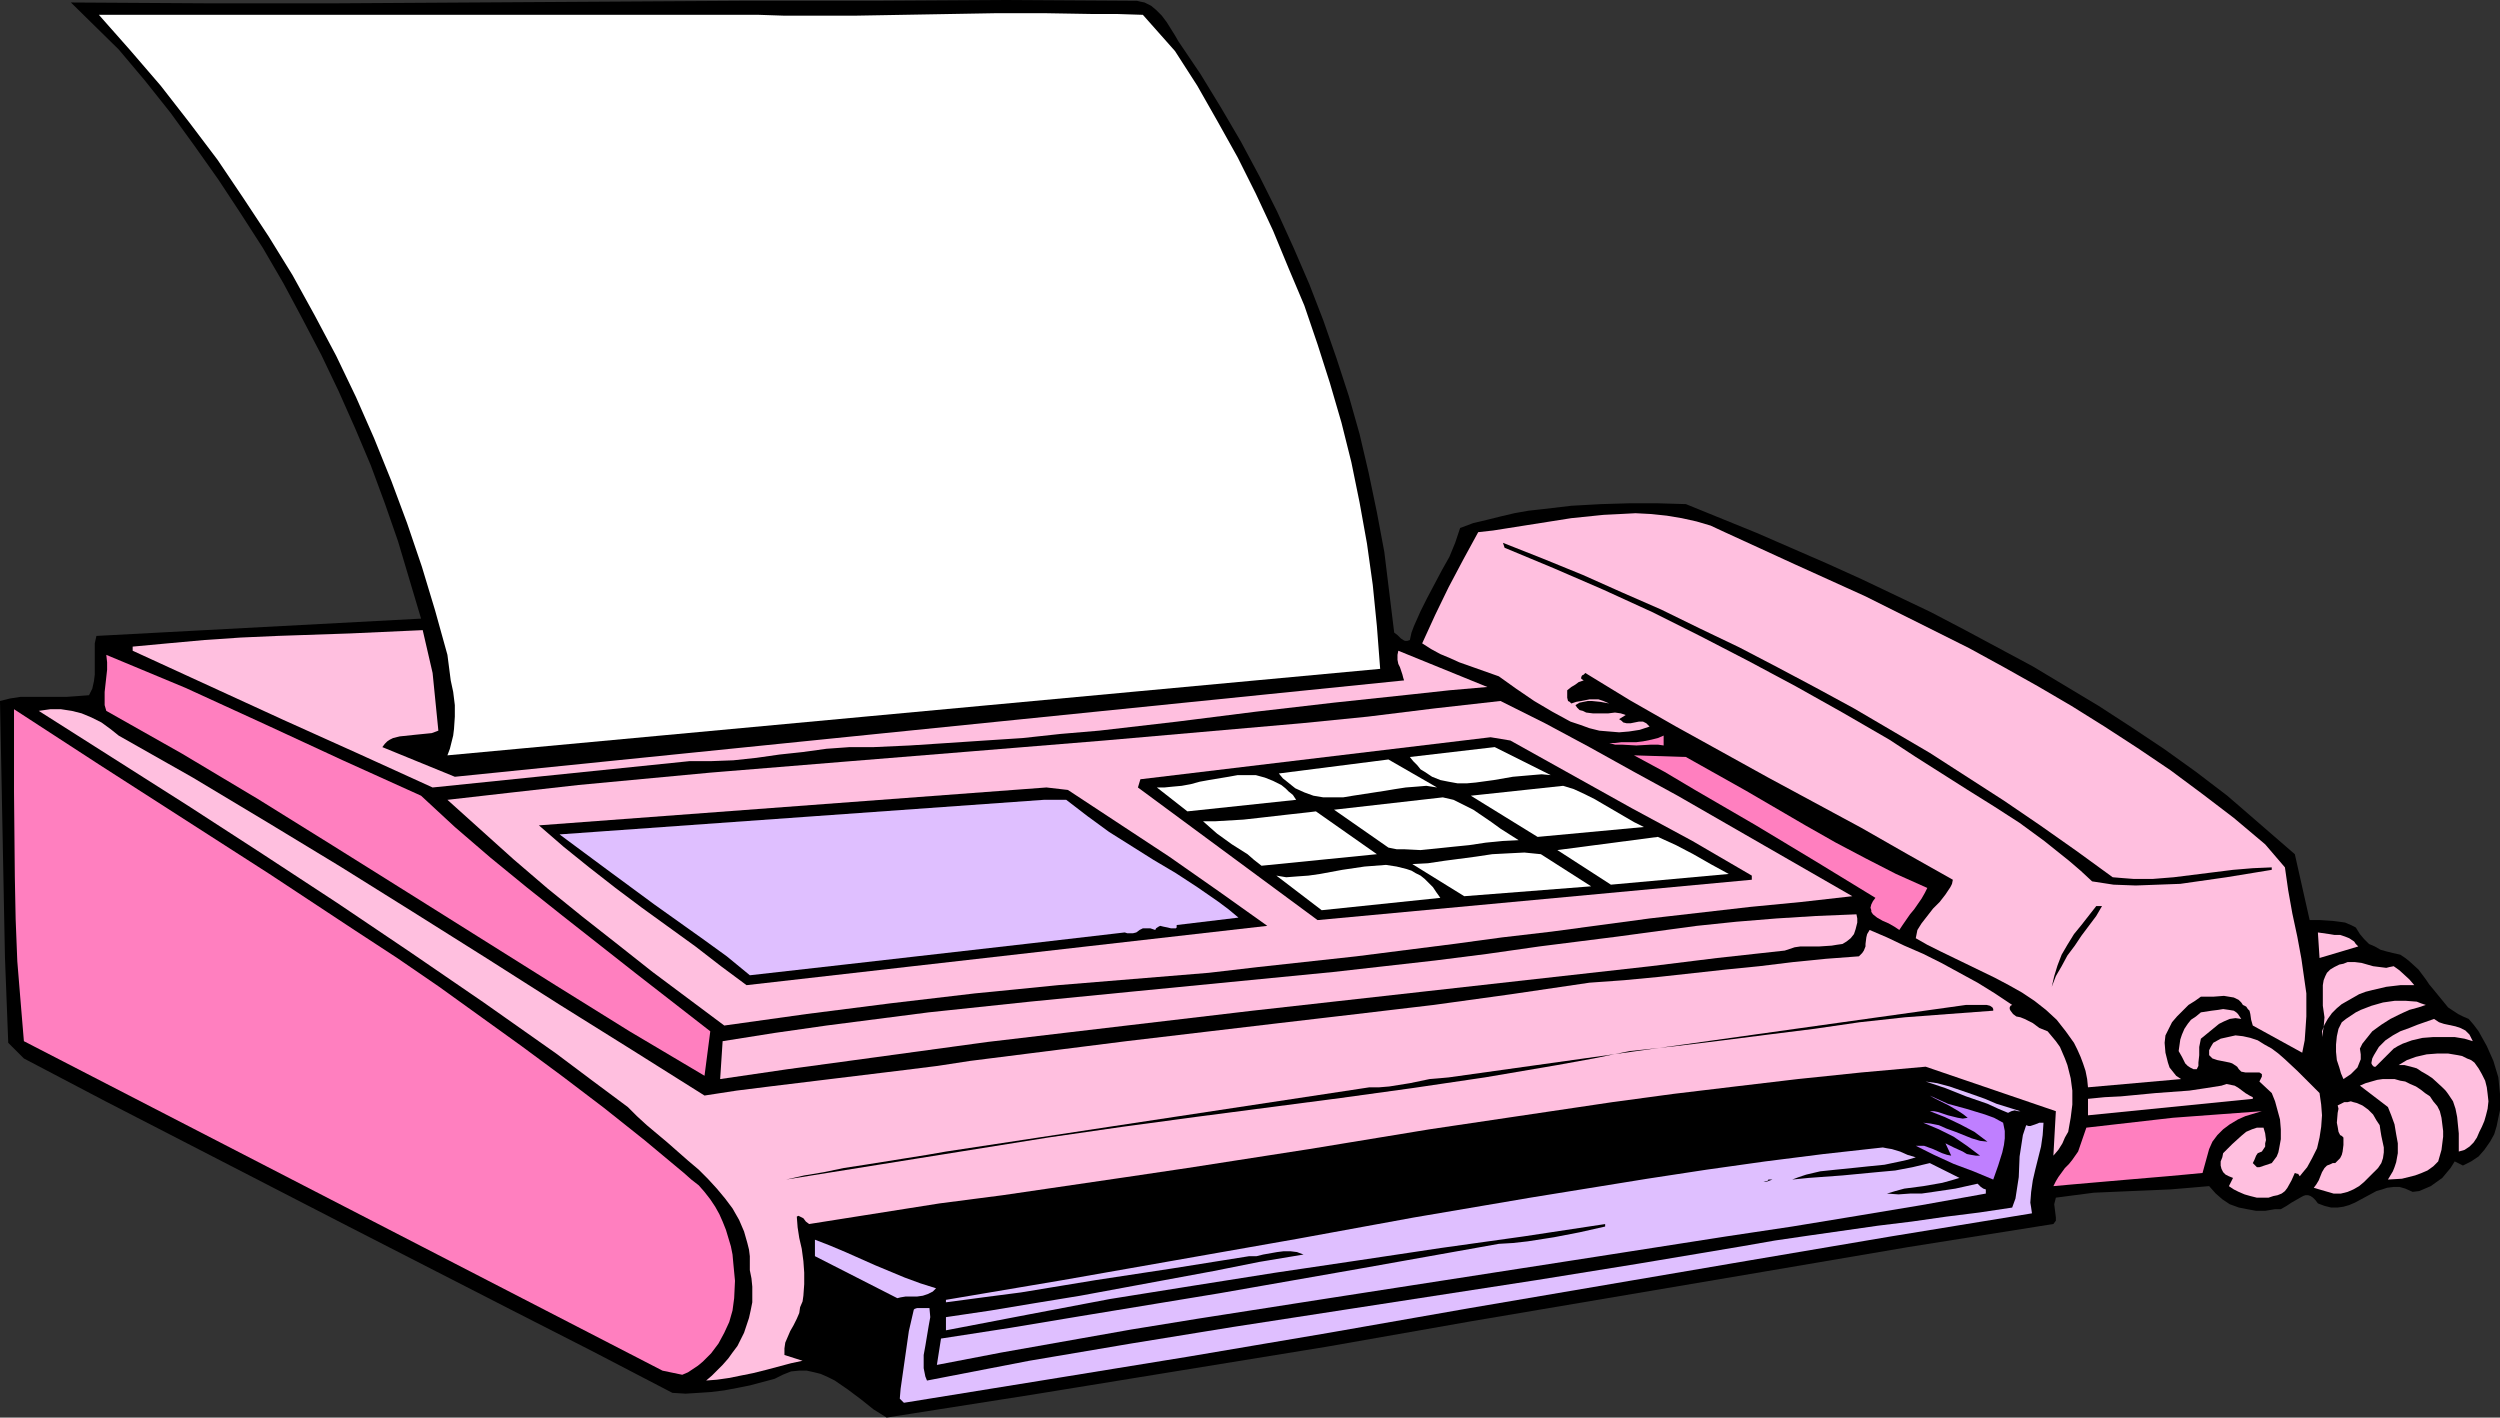
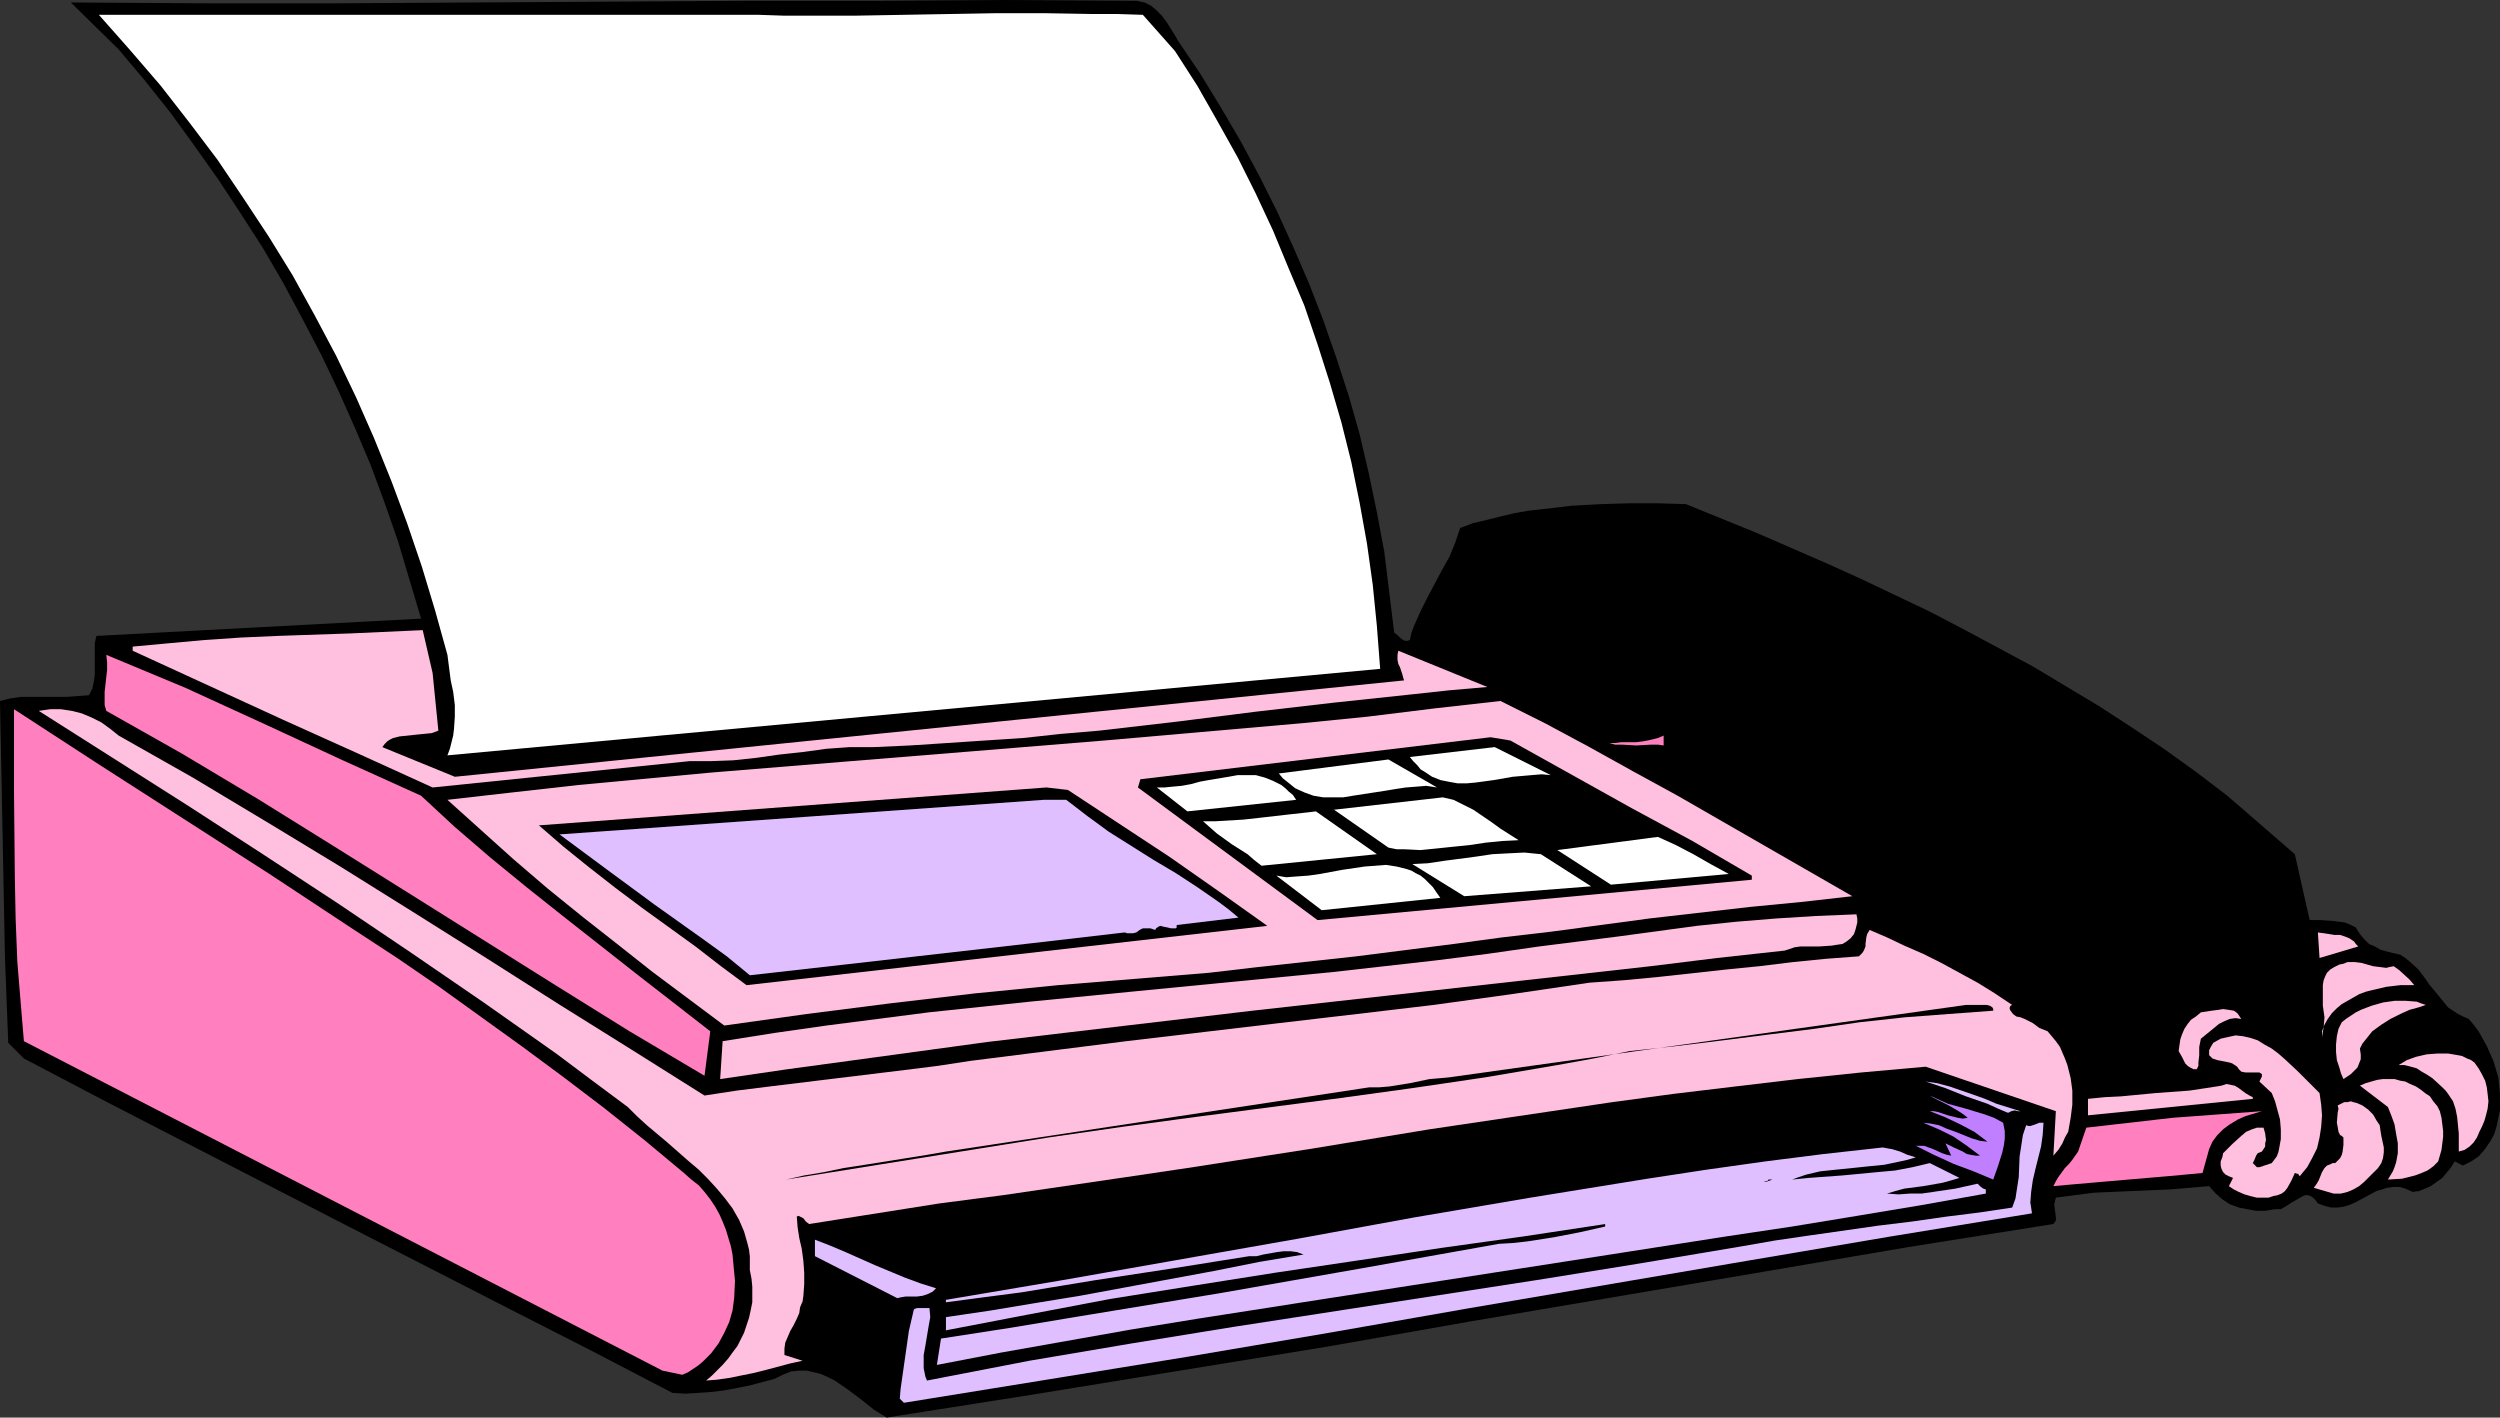
<svg xmlns="http://www.w3.org/2000/svg" xmlns:ns1="http://sodipodi.sourceforge.net/DTD/sodipodi-0.dtd" xmlns:ns2="http://www.inkscape.org/namespaces/inkscape" version="1.0" width="129.724mm" height="73.559mm" id="svg44" ns1:docname="FAX Machine 17.wmf">
  <rect width="100%" height="100%" fill="#333333" stroke="none" />
  <ns1:namedview id="namedview44" pagecolor="#ffffff" bordercolor="#000000" borderopacity="0.25" ns2:showpageshadow="2" ns2:pageopacity="0.0" ns2:pagecheckerboard="0" ns2:deskcolor="#d1d1d1" ns2:document-units="mm" />
  <defs id="defs1">
    <pattern id="WMFhbasepattern" patternUnits="userSpaceOnUse" width="6" height="6" x="0" y="0" />
  </defs>
  <path style="fill:#000000;fill-opacity:1;fill-rule:evenodd;stroke:none" d="m 231.088,8.077 4.363,6.462 4.04,6.623 3.878,6.623 3.717,6.946 3.394,6.785 3.232,7.108 3.07,7.108 2.747,7.108 2.586,7.431 2.424,7.431 2.101,7.431 1.778,7.593 1.616,7.754 1.454,7.754 0.97,7.916 0.97,7.916 0.646,0.485 0.646,0.646 0.485,0.323 0.323,0.162 h 0.485 l 0.485,-0.162 0.323,-1.454 0.485,-1.292 1.293,-2.908 1.293,-2.585 2.909,-5.493 1.454,-2.585 1.131,-2.746 0.97,-2.908 2.586,-0.969 2.747,-0.646 2.586,-0.646 2.747,-0.646 2.747,-0.485 2.909,-0.323 5.494,-0.646 5.818,-0.323 5.494,-0.162 h 5.656 l 5.494,0.162 13.898,5.654 13.736,5.977 6.787,3.069 6.787,3.231 6.787,3.231 6.787,3.554 6.626,3.554 6.626,3.554 6.464,3.877 6.464,3.877 6.464,4.2 6.302,4.2 6.302,4.523 6.141,4.685 13.251,11.47 2.909,12.924 h 2.101 l 2.424,0.162 1.293,0.162 1.131,0.162 1.131,0.485 0.97,0.485 0.808,1.292 0.808,0.969 0.97,0.969 1.131,0.485 1.131,0.646 1.131,0.323 1.293,0.323 1.454,0.323 0.97,0.646 0.808,0.646 1.778,1.615 1.454,1.939 0.646,0.969 0.808,0.969 1.454,1.777 1.454,1.777 0.97,0.646 0.97,0.646 0.97,0.485 1.131,0.485 0.97,1.131 0.97,1.292 0.808,1.454 0.808,1.454 0.646,1.454 0.646,1.454 0.485,1.615 0.485,1.615 0.162,1.615 0.162,1.615 v 1.615 1.615 l -0.323,1.454 -0.323,1.615 -0.485,1.615 -0.808,1.454 -1.131,1.615 -1.131,1.292 -1.454,0.969 -1.616,0.808 -1.616,-0.808 -0.808,1.292 -0.808,0.969 -0.808,0.969 -1.131,0.808 -1.131,0.808 -1.131,0.485 -1.131,0.485 -1.293,0.162 -1.454,-0.646 -1.131,-0.323 h -1.131 l -1.293,0.162 -0.97,0.323 -1.131,0.323 -2.101,1.131 -2.101,1.131 -1.131,0.485 -1.131,0.323 -1.131,0.162 h -1.293 l -1.293,-0.323 -1.293,-0.485 -0.485,-0.646 -0.485,-0.485 -0.485,-0.323 -0.485,-0.162 h -0.485 l -0.485,0.162 -1.131,0.646 -1.131,0.646 -0.97,0.646 -1.131,0.646 h -0.646 -0.485 l -1.939,0.323 h -1.778 l -1.778,-0.323 -1.616,-0.323 -1.778,-0.646 -1.454,-0.969 -1.293,-1.131 -1.293,-1.454 -3.717,0.323 -3.878,0.323 -3.717,0.162 -3.878,0.162 -7.434,0.323 -3.717,0.485 -3.717,0.485 -0.162,0.646 -0.162,0.646 0.162,1.292 0.162,1.292 v 0.646 l -0.485,0.646 -28.442,4.523 -28.442,4.846 -57.206,9.693 -28.442,5.008 -28.765,4.685 -28.765,4.685 -28.765,4.523 -1.293,-0.808 -1.293,-0.808 -2.424,-1.939 -2.586,-1.939 -2.586,-1.777 -1.293,-0.646 -1.454,-0.646 -1.293,-0.323 -1.454,-0.323 h -1.454 l -1.616,0.162 -1.616,0.646 -1.616,0.808 -2.424,0.646 -2.424,0.646 -2.424,0.485 -2.586,0.485 -2.586,0.323 -2.424,0.162 -2.586,0.162 -2.586,-0.162 -15.837,-8.239 -15.837,-8.077 L 68.357,240.541 36.683,224.225 20.685,215.986 4.686,207.586 1.616,204.517 1.293,196.116 0.97,187.716 0.646,170.915 0.485,162.515 0.323,154.114 0.162,145.714 0,137.475 l 1.939,-0.485 2.101,-0.323 h 2.101 6.949 l 2.262,-0.162 2.101,-0.162 0.323,-0.646 0.323,-0.646 0.323,-1.454 0.162,-1.292 v -3.069 -1.615 -1.454 l 0.323,-1.454 63.67,-3.392 -2.262,-7.593 -2.262,-7.593 -2.586,-7.431 -2.747,-7.431 -3.07,-7.27 -3.232,-7.27 -3.394,-7.108 -3.717,-7.108 -3.717,-6.946 -4.04,-6.946 -4.363,-6.785 -4.363,-6.623 -4.686,-6.623 -4.686,-6.462 -5.01,-6.3 -5.171,-6.139 -9.373,-9.208 26.179,0.162 h 26.341 L 119.099,0.323 145.278,0.162 h 26.179 L 197.313,0 l 25.694,0.162 0.646,0.162 0.808,0.162 0.646,0.323 0.646,0.323 0.97,0.808 1.131,1.131 0.97,1.292 0.808,1.292 0.808,1.292 z" id="path1" />
  <path style="fill:#ffffff;fill-opacity:1;fill-rule:evenodd;stroke:none" d="m 230.441,10.016 4.363,6.785 4.04,7.108 3.878,6.946 3.555,7.108 3.394,7.27 3.07,7.431 3.07,7.27 2.586,7.593 2.424,7.593 2.262,7.754 1.939,7.754 1.616,7.916 1.454,8.077 1.131,8.077 0.808,8.077 0.646,8.4 -182.931,16.962 0.485,-1.292 0.323,-1.292 0.323,-1.292 0.162,-1.292 0.162,-2.423 v -2.262 L 88.88,135.698 88.395,133.437 87.749,128.429 85.325,119.705 82.739,111.143 79.83,102.581 76.76,94.343 73.366,85.942 69.811,77.865 65.933,69.788 61.731,61.872 57.368,53.956 52.682,46.364 47.672,38.771 42.662,31.34 37.168,24.07 31.512,16.801 25.533,9.854 19.392,2.908 H 148.833 l 4.848,0.162 h 4.848 9.373 l 9.211,-0.162 9.211,-0.162 9.211,-0.162 h 9.211 l 9.534,0.162 h 4.848 l 5.01,0.162 z" id="path2" />
-   <path style="fill:#ffbfdf;fill-opacity:1;fill-rule:evenodd;stroke:none" d="m 338.228,104.358 13.736,6.3 13.898,6.3 6.787,3.392 6.787,3.392 6.787,3.392 6.787,3.716 6.626,3.716 6.626,3.877 6.464,4.039 6.464,4.2 6.464,4.362 6.302,4.685 6.141,4.685 6.141,5.169 3.878,4.523 0.646,4.523 0.808,4.523 0.97,4.523 0.808,4.362 0.646,4.523 0.323,2.262 v 2.262 2.262 l -0.162,2.423 -0.162,2.262 -0.485,2.423 -9.696,-5.331 -0.323,-1.131 -0.162,-1.131 -0.162,-0.646 -0.323,-0.323 -0.323,-0.485 -0.646,-0.323 -0.323,-0.485 -0.485,-0.485 -0.97,-0.485 -0.97,-0.162 -0.97,-0.162 -2.101,0.162 h -1.293 -1.131 l -1.131,0.808 -1.293,0.808 -1.131,1.131 -1.131,1.131 -0.97,1.131 -0.646,1.292 -0.646,1.292 -0.162,1.454 0.162,1.939 0.485,1.939 0.323,0.969 0.646,0.808 0.646,0.808 0.97,0.646 -18.261,1.615 -0.162,-1.615 -0.323,-1.615 -0.485,-1.454 -0.485,-1.292 -0.646,-1.454 -0.646,-1.292 -0.808,-1.131 -0.808,-1.131 -1.778,-2.262 -2.101,-1.939 -2.262,-1.777 -2.424,-1.615 -2.586,-1.454 -2.747,-1.454 -5.333,-2.585 -5.333,-2.585 -2.586,-1.292 -2.262,-1.292 0.162,-0.808 0.162,-0.808 0.808,-1.292 1.131,-1.454 1.131,-1.454 1.293,-1.292 1.131,-1.454 0.97,-1.454 0.323,-0.646 0.162,-0.808 -8.888,-5.008 -9.05,-5.169 -18.261,-9.854 -9.05,-5.008 -9.05,-5.008 -9.05,-5.169 -8.726,-5.331 -0.323,0.323 -0.323,0.162 -0.162,0.323 v 0.323 l 0.485,0.323 -0.97,0.323 -0.646,0.485 -0.808,0.485 -0.808,0.646 v 0.808 0.646 l 0.162,0.646 0.323,0.162 0.323,0.323 0.97,-0.323 0.97,-0.162 1.616,-0.323 h 0.808 0.97 l 0.97,0.323 1.131,0.485 -1.778,-0.323 -1.616,-0.162 h -0.808 l -0.808,0.162 -0.808,0.162 -0.808,0.485 0.323,0.485 0.485,0.485 0.646,0.162 0.646,0.323 1.293,0.162 h 1.616 1.454 l 1.293,-0.162 1.131,0.162 0.485,0.162 0.485,0.162 -1.293,0.808 0.485,0.323 0.323,0.323 0.646,0.162 h 0.808 l 0.808,-0.162 0.808,-0.162 h 0.808 l 0.646,0.323 0.323,0.323 0.323,0.323 -1.939,0.646 -2.101,0.323 -1.939,0.162 -1.939,-0.162 -1.939,-0.162 -1.939,-0.485 -1.778,-0.646 -1.939,-0.646 -1.778,-0.969 -1.778,-0.969 -3.555,-2.1 -3.555,-2.423 -3.394,-2.423 -7.757,-2.746 -1.778,-0.808 -1.939,-0.808 -1.778,-0.969 -1.778,-1.131 2.586,-5.654 2.586,-5.331 2.909,-5.493 2.909,-5.331 2.909,-0.323 3.07,-0.485 6.141,-0.969 6.141,-0.969 6.302,-0.646 3.232,-0.162 3.07,-0.162 3.07,0.162 3.07,0.323 2.909,0.485 2.909,0.646 2.747,0.808 z" id="path3" />
  <path style="fill:#000000;fill-opacity:1;fill-rule:evenodd;stroke:none" d="m 414.342,172.046 1.939,0.162 2.101,0.162 h 3.878 l 4.04,-0.323 7.757,-0.969 3.878,-0.485 3.878,-0.323 3.717,-0.162 v 0.485 l -8.888,1.454 -4.525,0.646 -4.525,0.646 -4.363,0.162 -4.363,0.162 -4.363,-0.162 -2.101,-0.323 -2.101,-0.323 -2.262,-2.1 -2.262,-1.939 -2.424,-1.939 -2.424,-1.939 -4.848,-3.554 -5.01,-3.231 -5.171,-3.231 -10.181,-6.462 -5.171,-3.392 -9.211,-5.331 -9.211,-5.169 -9.373,-5.008 -9.373,-4.846 -9.373,-4.685 -9.534,-4.362 -9.696,-4.2 -9.696,-4.039 -0.323,-0.969 7.757,3.069 7.918,3.231 7.595,3.392 7.757,3.392 7.595,3.716 7.757,3.716 7.434,3.877 7.595,4.039 7.434,4.039 7.434,4.362 7.434,4.362 7.272,4.685 7.272,4.685 7.11,4.846 7.11,5.008 z" id="path4" />
  <path style="fill:#ffbfdf;fill-opacity:1;fill-rule:evenodd;stroke:none" d="m 84.84,131.983 1.131,11.308 -1.293,0.485 -1.616,0.162 -1.616,0.162 -3.07,0.323 -1.293,0.323 -0.646,0.323 -0.485,0.323 -0.485,0.485 -0.485,0.646 14.221,5.816 186.163,-18.901 -0.162,-0.485 -0.162,-0.646 -0.485,-1.454 -0.323,-0.646 -0.162,-0.808 v -0.969 l 0.162,-0.808 17.453,7.108 -7.434,0.646 -7.434,0.808 -15.19,1.615 -15.352,1.777 -15.352,1.939 -15.352,1.777 -7.595,0.646 -7.434,0.808 -7.434,0.485 -7.272,0.485 -7.434,0.485 -7.11,0.323 h -4.686 l -4.525,0.323 -4.686,0.646 -4.525,0.485 -4.525,0.646 -4.525,0.485 -4.363,0.162 h -2.101 -2.101 L 84.84,154.438 70.296,147.814 55.59,141.191 26.018,127.621 v -0.808 l 6.949,-0.646 7.11,-0.646 7.11,-0.485 7.272,-0.323 14.221,-0.485 14.221,-0.646 z" id="path5" />
  <path style="fill:#ff7fbf;fill-opacity:1;fill-rule:evenodd;stroke:none" d="m 82.578,156.053 6.626,6.139 6.949,5.977 7.11,5.816 7.11,5.654 14.382,11.308 14.544,11.308 -1.131,8.723 -14.706,-8.723 -14.544,-9.047 -29.088,-18.255 -14.706,-9.208 -14.544,-9.047 -14.867,-8.885 -7.434,-4.2 -7.434,-4.2 -0.323,-1.131 v -1.292 -1.292 l 0.162,-1.454 0.323,-2.908 v -1.454 l -0.162,-1.454 7.757,3.231 7.757,3.231 15.514,7.108 15.352,7.108 z" id="path6" />
  <path style="fill:#ffbfdf;fill-opacity:1;fill-rule:evenodd;stroke:none" d="m 363.276,175.762 -10.019,1.131 -10.019,0.969 -9.858,1.131 -9.858,1.131 -19.23,2.585 -9.696,1.131 -9.534,1.292 -19.069,2.423 -19.23,2.1 -9.696,1.131 -9.858,0.808 -9.858,0.808 -9.858,0.808 -8.08,0.808 -8.242,0.808 -16.483,1.939 -16.483,2.1 -8.08,1.131 -8.08,1.131 -14.059,-10.5 -6.949,-5.493 -6.787,-5.331 -6.787,-5.493 -6.787,-5.816 -6.464,-5.816 -6.464,-5.816 12.766,-1.454 12.928,-1.454 25.856,-2.423 25.694,-2.1 25.856,-2.1 25.694,-2.1 25.856,-2.262 12.928,-1.131 12.928,-1.292 13.09,-1.615 12.928,-1.454 8.726,4.362 8.726,4.685 8.726,4.846 8.565,4.685 17.13,9.854 z" id="path7" />
  <path style="fill:#ff7fbf;fill-opacity:1;fill-rule:evenodd;stroke:none" d="m 134.128,230.041 1.454,1.292 1.454,1.131 1.131,1.292 1.131,1.454 0.97,1.454 0.808,1.454 0.646,1.454 0.646,1.615 0.485,1.615 0.485,1.615 0.323,1.615 0.162,1.777 0.323,3.392 -0.162,3.392 -0.323,2.423 -0.646,2.262 -0.97,2.1 -1.131,2.1 -1.454,1.939 -1.616,1.615 -0.97,0.808 -0.97,0.646 -0.97,0.646 -1.131,0.485 -3.878,-0.808 L 4.686,204.194 4.363,200.316 4.04,196.439 3.394,188.524 3.07,180.285 2.909,172.046 2.747,155.245 v -8.239 -7.916 l 16.645,10.824 33.451,21.486 16.645,10.985 8.403,5.493 8.242,5.654 8.08,5.816 8.08,5.816 8.08,5.977 8.08,6.139 7.918,6.3 z" id="path8" />
  <path style="fill:#ffbfdf;fill-opacity:1;fill-rule:evenodd;stroke:none" d="m 23.27,144.26 14.544,8.239 14.544,8.723 14.382,8.723 14.221,8.885 14.382,9.047 14.221,9.047 14.221,8.885 14.382,9.047 6.302,-0.969 6.464,-0.808 13.251,-1.615 13.251,-1.615 6.464,-0.808 6.302,-0.969 15.352,-1.939 15.352,-1.939 30.058,-3.554 15.19,-1.777 15.029,-1.777 15.19,-2.1 15.352,-2.262 6.787,-0.485 6.787,-0.646 13.251,-1.454 6.464,-0.646 6.626,-0.808 6.464,-0.646 6.464,-0.485 0.646,-0.646 0.323,-0.485 0.323,-0.808 v -0.485 l 0.162,-1.292 0.162,-0.646 0.485,-0.808 3.394,1.454 3.394,1.615 3.717,1.615 3.555,1.777 3.555,1.939 3.555,1.939 3.394,2.1 3.394,2.262 -0.323,0.162 -0.162,0.323 v 0.323 l 0.162,0.323 0.485,0.646 0.646,0.485 0.808,0.162 0.808,0.323 1.616,0.808 1.293,0.969 0.808,0.323 0.808,0.323 0.808,0.969 0.808,0.969 0.808,1.131 0.485,1.131 0.485,1.131 0.485,1.292 0.323,1.292 0.323,1.292 0.323,2.423 v 2.746 l -0.323,2.585 -0.485,2.746 -0.646,1.131 -0.485,1.131 -0.808,1.292 -0.97,1.131 0.485,-8.723 -25.533,-8.723 -12.605,1.131 -12.443,1.292 -12.282,1.454 -12.12,1.454 -11.958,1.615 -11.958,1.777 -23.917,3.554 -23.594,3.877 -23.917,3.716 -11.958,1.777 -12.12,1.777 -12.12,1.777 -12.443,1.615 -25.533,4.039 -0.646,-0.485 -0.485,-0.646 -0.646,-0.323 -0.323,-0.162 -0.323,0.162 0.162,2.1 0.323,2.1 0.485,2.1 0.323,2.423 0.162,2.262 v 2.262 l -0.162,2.262 -0.162,1.131 -0.485,1.131 -0.162,1.131 -0.485,1.131 -0.646,1.292 -0.646,1.131 -0.485,1.131 -0.485,1.131 -0.162,1.131 v 1.292 l 3.555,1.131 -2.262,0.485 -2.424,0.646 -2.424,0.646 -2.586,0.646 -2.424,0.485 -2.424,0.485 -2.262,0.323 -2.101,0.162 1.131,-0.969 1.131,-1.131 0.97,-0.969 1.131,-1.292 0.808,-1.131 0.97,-1.292 0.646,-1.292 0.646,-1.292 0.485,-1.454 0.485,-1.454 0.323,-1.454 0.323,-1.615 v -1.615 -1.454 l -0.162,-1.615 -0.323,-1.615 v -1.292 -1.454 l -0.162,-1.292 -0.323,-1.292 -0.646,-2.262 -0.97,-2.262 -1.293,-2.262 -1.454,-1.939 -1.616,-1.939 -1.778,-1.939 -1.778,-1.777 -2.101,-1.777 -4.04,-3.554 -4.04,-3.392 -1.939,-1.777 -1.778,-1.777 -6.949,-5.169 -7.11,-5.331 L 94.859,196.601 80.477,186.747 66.094,177.054 51.55,167.523 36.845,157.992 7.595,139.414 9.858,139.091 h 2.101 l 2.101,0.323 1.939,0.485 1.939,0.808 1.939,0.969 1.778,1.292 z" id="path9" />
  <path style="fill:#ff7fbf;fill-opacity:1;fill-rule:evenodd;stroke:none" d="m 326.27,146.199 -1.131,-0.162 h -1.293 l -2.909,0.162 -2.909,-0.162 h -1.293 l -1.131,-0.323 h 1.131 l 1.293,-0.162 h 1.454 1.454 l 1.293,-0.162 1.616,-0.323 1.293,-0.323 1.131,-0.485 v -0.162 z" id="path10" />
  <path style="fill:#000000;fill-opacity:1;fill-rule:evenodd;stroke:none" d="m 296.212,145.229 23.755,13.247 11.958,6.462 11.635,6.785 v 0.808 l -85.163,7.916 -35.229,-26.009 0.485,-1.615 68.68,-8.239 z" id="path11" />
  <path style="fill:#ffffff;fill-opacity:1;fill-rule:evenodd;stroke:none" d="m 304.131,152.014 -1.778,-0.162 -1.939,0.162 -3.717,0.323 -3.717,0.646 -3.555,0.485 -1.778,0.162 h -1.778 l -1.778,-0.323 -1.616,-0.323 -1.616,-0.646 -1.454,-0.969 -0.808,-0.485 -0.646,-0.808 -0.808,-0.808 -0.646,-0.808 16.645,-1.939 z" id="path12" />
-   <path style="fill:#ff7fbf;fill-opacity:1;fill-rule:evenodd;stroke:none" d="m 330.633,148.46 11.797,6.623 11.635,6.785 5.979,3.392 5.818,3.069 5.979,3.069 6.141,2.746 -0.485,0.969 -0.646,1.131 -1.454,2.1 -0.808,0.969 -1.454,2.1 -0.646,0.969 -0.97,-0.646 -1.131,-0.646 -1.131,-0.485 -1.131,-0.646 -0.808,-0.646 -0.323,-0.485 v -0.323 l -0.162,-0.485 0.162,-0.646 0.323,-0.646 0.485,-0.646 -11.635,-7.108 -11.797,-7.108 -11.958,-6.946 -5.979,-3.554 -5.979,-3.231 z" id="path13" />
  <path style="fill:#ffffff;fill-opacity:1;fill-rule:evenodd;stroke:none" d="m 281.83,154.438 -2.101,-0.323 -1.939,0.162 -2.101,0.162 -2.101,0.323 -1.939,0.323 -2.101,0.323 -4.202,0.646 -1.939,0.323 h -1.939 -1.939 l -1.939,-0.323 -1.778,-0.646 -1.778,-0.808 -0.808,-0.646 -0.808,-0.646 -0.808,-0.646 -0.808,-0.969 21.493,-2.746 z" id="path14" />
  <path style="fill:#ffffff;fill-opacity:1;fill-rule:evenodd;stroke:none" d="m 254.197,156.861 -21.331,2.262 -5.979,-4.685 h 1.454 l 1.616,-0.162 1.778,-0.162 1.778,-0.323 1.778,-0.485 1.778,-0.323 3.878,-0.646 1.778,-0.323 h 1.778 1.778 l 1.778,0.485 1.616,0.646 1.616,0.808 0.808,0.646 0.646,0.646 0.808,0.646 z" id="path15" />
-   <path style="fill:#ffffff;fill-opacity:1;fill-rule:evenodd;stroke:none" d="m 322.392,162.192 -20.846,1.939 -13.09,-8.077 18.099,-1.939 2.101,0.646 2.101,0.969 1.939,0.969 1.939,1.131 3.878,2.262 1.939,1.131 z" id="path16" />
  <path style="fill:#000000;fill-opacity:1;fill-rule:evenodd;stroke:none" d="m 209.433,154.922 19.877,13.085 9.696,6.785 9.534,6.785 -102.131,11.631 -5.01,-3.716 -5.01,-3.877 -10.504,-7.593 -5.171,-3.877 -5.171,-4.039 -5.01,-4.039 -4.848,-4.2 99.545,-7.431 z" id="path17" />
  <path style="fill:#ffffff;fill-opacity:1;fill-rule:evenodd;stroke:none" d="m 297.828,164.776 -3.232,0.162 -3.232,0.323 -3.232,0.485 -3.232,0.323 -3.07,0.323 -3.232,0.323 -3.232,-0.162 h -1.454 l -1.616,-0.323 -10.666,-7.431 21.331,-2.423 2.101,0.485 1.939,0.969 1.939,0.969 3.555,2.423 1.778,1.292 1.778,1.131 z" id="path18" />
  <path style="fill:#dfbfff;fill-opacity:1;fill-rule:evenodd;stroke:none" d="m 209.11,156.861 2.101,1.615 2.101,1.615 4.202,3.069 4.363,2.746 4.363,2.746 4.363,2.585 4.202,2.746 4.202,2.908 1.939,1.454 1.939,1.615 -12.12,1.454 v 0.162 0.323 l -0.162,0.162 h -0.323 -0.646 l -0.646,-0.162 -0.808,-0.162 -0.646,-0.162 -0.323,0.162 -0.485,0.323 -0.162,0.323 -0.485,-0.162 -0.485,-0.162 h -0.808 -0.646 l -0.646,0.323 -0.646,0.485 -0.646,0.162 h -0.808 -0.323 l -0.485,-0.162 -18.099,2.1 -18.422,2.1 -18.422,2.1 -18.584,2.1 -4.525,-3.716 -4.686,-3.392 -9.534,-6.785 -9.211,-6.785 -9.373,-6.946 95.021,-6.785 z" id="path19" />
  <path style="fill:#ffffff;fill-opacity:1;fill-rule:evenodd;stroke:none" d="m 270.033,167.523 -22.624,2.262 -1.454,-1.131 -1.293,-1.131 -3.07,-1.939 -2.909,-2.1 -1.293,-1.131 -1.454,-1.292 h 2.424 l 2.747,-0.162 2.747,-0.162 2.909,-0.323 5.656,-0.646 2.909,-0.323 1.454,-0.162 1.293,-0.162 5.979,4.2 z" id="path20" />
  <path style="fill:#ffffff;fill-opacity:1;fill-rule:evenodd;stroke:none" d="m 339.036,171.4 -23.109,2.1 -10.504,-6.785 19.715,-2.585 1.778,0.808 1.778,0.808 3.394,1.777 3.394,1.939 z" id="path21" />
  <path style="fill:#ffffff;fill-opacity:1;fill-rule:evenodd;stroke:none" d="m 312.049,173.823 -24.886,1.939 -10.181,-6.3 3.07,-0.162 3.232,-0.485 6.141,-0.808 3.232,-0.485 3.07,-0.162 3.232,-0.162 3.232,0.323 z" id="path22" />
  <path style="fill:#ffffff;fill-opacity:1;fill-rule:evenodd;stroke:none" d="m 282.476,176.085 -23.27,2.423 -8.888,-6.785 1.939,0.323 2.101,-0.162 2.262,-0.162 2.262,-0.323 4.363,-0.808 4.363,-0.646 2.101,-0.162 2.101,-0.162 2.101,0.323 1.939,0.485 0.97,0.323 0.808,0.485 0.97,0.485 0.808,0.646 0.808,0.808 0.808,0.808 0.646,0.969 z" id="path23" />
  <path style="fill:#000000;fill-opacity:1;fill-rule:evenodd;stroke:none" d="m 412.241,177.7 -1.131,1.939 -2.909,3.877 -1.293,1.939 -1.454,1.939 -1.131,2.1 -1.131,1.939 -0.808,2.1 0.485,-2.1 0.646,-2.1 0.808,-2.1 1.131,-1.939 1.293,-2.1 1.454,-1.777 2.909,-3.716 z" id="path24" />
  <path style="fill:#ffbfdf;fill-opacity:1;fill-rule:evenodd;stroke:none" d="m 364.084,179.315 0.162,0.808 v 0.808 l -0.323,1.292 -0.323,0.969 -0.646,0.808 -0.808,0.646 -0.808,0.485 -1.131,0.162 -0.97,0.162 -2.424,0.162 h -2.424 -1.293 l -1.131,0.162 -0.97,0.323 -0.97,0.323 -13.251,1.454 -13.09,1.615 -26.018,2.908 -26.018,2.908 -26.018,2.908 -26.018,3.069 -26.018,3.069 -26.018,3.554 -13.09,1.777 -13.251,1.939 0.485,-7.431 10.181,-1.615 10.181,-1.454 10.019,-1.292 10.019,-1.292 19.877,-2.1 19.715,-1.939 19.877,-1.939 19.877,-1.939 10.019,-1.131 10.019,-1.131 10.181,-1.292 10.181,-1.454 15.352,-1.939 15.514,-2.1 7.757,-0.808 7.918,-0.646 7.757,-0.485 z" id="path25" />
  <path style="fill:#ffbfdf;fill-opacity:1;fill-rule:evenodd;stroke:none" d="m 462.499,185.616 -7.595,2.262 -0.323,-5.008 1.131,0.162 1.131,0.162 0.97,0.162 h 1.131 l 0.97,0.323 0.808,0.323 0.97,0.646 0.323,0.485 z" id="path26" />
  <path style="fill:#ffbfdf;fill-opacity:1;fill-rule:evenodd;stroke:none" d="m 473.487,193.208 h -2.747 l -2.747,0.323 -2.747,0.646 -1.293,0.323 -1.293,0.485 -1.131,0.646 -1.131,0.646 -1.131,0.646 -0.97,0.808 -0.97,0.969 -0.808,1.131 -0.646,1.131 -0.485,1.292 v 1.131 l 0.162,-0.969 0.162,-0.969 0.162,-1.939 -0.323,-2.262 v -2.1 -0.969 -0.969 l 0.162,-0.969 0.323,-0.808 0.323,-0.646 0.646,-0.646 0.808,-0.485 0.97,-0.485 0.808,-0.162 0.808,-0.323 h 0.646 0.808 l 1.293,0.162 1.131,0.323 1.131,0.323 1.293,0.162 1.293,0.162 0.646,-0.162 0.808,-0.162 1.131,0.808 1.939,1.777 z" id="path27" />
  <path style="fill:#ffbfdf;fill-opacity:1;fill-rule:evenodd;stroke:none" d="m 475.75,197.086 -1.454,0.485 -1.778,0.485 -1.778,0.808 -1.939,0.969 -1.778,1.131 -1.778,1.292 -0.646,0.808 -0.646,0.808 -0.646,0.808 -0.485,0.969 0.162,1.131 v 0.969 l -0.323,0.808 -0.323,0.808 -0.646,0.646 -0.646,0.646 -1.454,0.969 -0.485,-1.131 -0.323,-1.131 -0.485,-1.454 -0.162,-1.615 v -1.454 l 0.162,-1.615 0.323,-1.454 0.323,-0.646 0.323,-0.646 0.808,-0.646 0.97,-0.646 0.97,-0.646 0.97,-0.485 2.101,-0.808 2.262,-0.646 2.262,-0.323 h 2.262 l 2.101,0.162 0.808,0.323 z" id="path28" />
  <path style="fill:#000000;fill-opacity:1;fill-rule:evenodd;stroke:none" d="m 390.91,198.216 -4.363,0.323 -4.363,0.323 -8.565,0.646 -8.888,0.969 -8.888,1.292 -9.05,1.131 -8.888,1.131 -9.211,1.131 -9.05,0.969 -7.11,1.454 -7.11,1.292 -14.221,2.423 -14.221,2.1 -14.059,1.939 -28.442,3.716 -14.382,1.939 -14.544,2.1 -51.389,8.239 3.555,-0.808 3.878,-0.646 3.878,-0.808 4.202,-0.646 8.08,-1.292 4.04,-0.646 3.717,-0.646 83.062,-12.601 h 1.939 l 1.939,-0.162 4.04,-0.646 3.878,-0.808 1.939,-0.162 1.778,-0.162 101.485,-14.216 h 0.646 0.808 1.778 0.808 l 0.646,0.162 0.485,0.323 0.162,0.323 z" id="path29" />
  <path style="fill:#ffbfdf;fill-opacity:1;fill-rule:evenodd;stroke:none" d="m 439.551,199.832 -1.131,-0.162 -1.131,0.162 -1.131,0.485 -0.97,0.485 -1.778,1.454 -1.778,1.454 -0.162,0.808 -0.162,0.808 v 1.615 l -0.162,1.454 v 0.646 l -0.323,0.646 h -0.646 l -0.646,-0.323 -0.485,-0.323 -0.485,-0.485 -0.646,-1.292 -0.646,-1.131 0.162,-1.131 0.162,-1.131 0.323,-0.969 0.485,-1.131 0.646,-0.969 0.646,-0.808 0.97,-0.646 0.97,-0.808 2.101,-0.323 1.293,-0.162 0.97,-0.162 1.131,0.162 0.97,0.162 0.485,0.323 0.323,0.323 0.323,0.485 z" id="path30" />
-   <path style="fill:#ffbfdf;fill-opacity:1;fill-rule:evenodd;stroke:none" d="m 484.961,204.194 -1.616,-0.485 -1.939,-0.323 h -2.101 -2.101 l -2.101,0.162 -2.101,0.485 -1.778,0.646 -0.97,0.485 -0.808,0.485 -3.555,3.554 h -0.323 l -0.323,-0.323 -0.162,-0.323 v -0.162 l 0.162,-0.808 0.162,-0.323 0.162,-0.323 0.485,-0.808 0.485,-0.808 0.646,-0.646 0.646,-0.646 1.454,-0.969 1.454,-0.808 1.778,-0.646 1.616,-0.646 3.232,-1.131 0.485,0.323 0.485,0.323 0.97,0.323 2.262,0.485 0.97,0.323 0.97,0.485 0.323,0.323 0.485,0.485 0.323,0.646 z" id="path31" />
  <path style="fill:#ffbfdf;fill-opacity:1;fill-rule:evenodd;stroke:none" d="m 454.903,214.371 0.323,2.262 0.162,2.1 -0.162,2.262 -0.323,2.1 -0.485,2.1 -0.97,1.939 -0.97,1.777 -0.808,0.969 -0.646,0.808 -0.323,-0.485 h -0.162 l -0.485,-0.162 -0.646,1.454 -0.808,1.454 -0.485,0.646 -0.646,0.485 -0.808,0.323 -0.808,0.162 -0.97,0.323 h -1.131 -1.131 l -1.293,-0.323 -1.131,-0.323 -1.131,-0.485 -0.97,-0.485 -0.97,-0.646 0.808,-1.615 -0.808,-0.323 -0.646,-0.323 -0.485,-0.485 -0.323,-0.646 -0.162,-0.646 v -0.808 l 0.323,-0.808 0.162,-0.808 0.808,-0.808 0.97,-0.969 1.778,-1.615 0.97,-0.808 1.131,-0.485 0.97,-0.323 h 1.293 l 0.323,1.131 0.162,1.292 -0.162,0.646 v 0.646 l -0.323,0.485 -0.323,0.485 -0.808,0.323 -0.323,0.485 -0.323,0.808 -0.323,0.646 0.485,0.485 0.323,0.323 h 0.485 l 0.485,-0.162 0.97,-0.323 0.97,-0.323 0.485,-0.646 0.485,-0.646 0.323,-0.808 0.162,-0.808 0.323,-1.777 v -1.939 l -0.162,-1.939 -0.485,-1.777 -0.485,-1.777 -0.646,-1.615 -2.424,-2.262 0.323,-0.646 0.162,-0.323 v -0.323 -0.162 l -0.485,-0.323 h -2.747 l -0.808,-0.162 -0.323,-0.323 -0.162,-0.162 -0.323,-0.485 -0.97,-0.646 -0.485,-0.162 -2.424,-0.485 -0.485,-0.162 -0.485,-0.162 -0.323,-0.323 -0.323,-0.323 v -0.323 -0.646 l 0.323,-0.646 0.485,-0.808 1.454,-0.808 1.454,-0.323 1.454,-0.323 1.454,0.162 1.454,0.323 1.454,0.485 1.293,0.808 1.454,0.808 1.293,0.969 1.293,1.131 2.424,2.262 1.131,1.131 1.131,1.131 1.131,1.131 z" id="path32" />
  <path style="fill:#ffbfdf;fill-opacity:1;fill-rule:evenodd;stroke:none" d="m 485.284,208.394 0.808,1.131 0.646,1.131 0.646,1.292 0.323,1.292 0.162,1.292 0.162,1.454 -0.162,1.454 -0.323,1.292 -0.323,1.131 -0.485,1.131 -0.485,0.969 -0.485,1.131 -0.646,0.969 -0.808,0.808 -0.97,0.646 -1.131,0.323 v -3.554 l -0.162,-1.615 -0.162,-1.615 -0.323,-1.615 -0.485,-1.454 -0.97,-1.454 -0.485,-0.646 -0.646,-0.646 -1.939,-1.777 -0.97,-0.646 -1.131,-0.646 -0.97,-0.646 -1.131,-0.323 -1.293,-0.323 h -1.131 l 1.616,-0.969 1.778,-0.646 2.101,-0.485 2.101,-0.162 h 2.101 l 1.939,0.323 0.808,0.162 0.97,0.485 0.808,0.323 z" id="path33" />
  <path style="fill:#ffbfdf;fill-opacity:1;fill-rule:evenodd;stroke:none" d="m 478.497,217.925 0.323,1.292 0.162,1.292 0.162,1.292 v 1.131 l -0.162,1.292 -0.162,1.292 -0.323,1.131 -0.323,1.131 -0.97,0.969 -1.131,0.808 -1.131,0.485 -1.293,0.485 -1.293,0.323 -1.293,0.323 -2.747,0.162 0.485,-0.808 0.485,-0.808 0.323,-0.808 0.323,-0.969 0.323,-1.777 v -1.939 l -0.323,-1.777 -0.323,-1.939 -0.646,-1.777 -0.646,-1.615 -5.494,-4.2 1.131,-0.485 1.131,-0.323 1.131,-0.323 1.131,-0.162 h 1.131 1.131 l 1.131,0.323 0.97,0.162 0.97,0.485 1.131,0.485 0.97,0.646 0.808,0.646 0.97,0.646 0.646,0.969 0.808,0.969 z" id="path34" />
  <path style="fill:#dfbfff;fill-opacity:1;fill-rule:evenodd;stroke:none" d="m 396.243,217.925 h -0.485 l -0.646,-0.162 -0.646,0.162 -0.323,0.162 -0.323,0.162 -1.939,-0.808 -2.101,-0.969 -4.202,-1.454 -4.04,-1.615 -3.878,-1.292 2.262,0.323 2.424,0.646 4.686,1.615 2.262,0.808 2.262,0.969 z" id="path35" />
  <path style="fill:#ffbfdf;fill-opacity:1;fill-rule:evenodd;stroke:none" d="m 441.814,215.179 v 0.323 l -32.32,3.231 v -3.231 l 3.232,-0.323 3.232,-0.162 6.787,-0.646 6.626,-0.485 3.232,-0.485 3.07,-0.485 0.97,-0.323 0.808,0.162 0.808,0.162 0.808,0.485 0.646,0.485 0.646,0.485 0.808,0.485 z" id="path36" />
  <path style="fill:#bf7fff;fill-opacity:1;fill-rule:evenodd;stroke:none" d="m 392.849,220.187 0.323,1.615 v 1.454 l -0.162,1.292 -0.323,1.454 -0.808,2.585 -0.97,2.746 -3.878,-1.615 -3.878,-1.454 -3.878,-1.777 -3.555,-1.777 h 0.646 0.97 l 1.778,0.646 1.778,0.808 0.97,0.323 0.808,0.162 -1.131,-2.423 1.616,0.808 1.778,0.808 0.808,0.485 0.808,0.162 0.97,0.162 h 0.808 l -1.293,-0.969 -1.293,-0.969 -2.586,-1.777 -2.909,-1.454 -3.07,-1.292 1.454,0.162 1.616,0.323 1.454,0.646 1.778,0.646 3.232,1.292 1.616,0.485 1.454,0.162 -1.293,-0.969 -1.293,-0.969 -2.747,-1.454 -3.07,-1.454 -2.909,-1.131 h 0.808 l 0.808,0.162 0.97,0.323 0.97,0.323 1.939,0.485 0.97,0.162 0.97,-0.162 -0.808,-0.646 -0.97,-0.646 -1.939,-1.131 -1.939,-0.969 -0.97,-0.485 -0.808,-0.485 1.778,0.808 1.778,0.808 3.555,0.969 3.717,1.131 1.778,0.646 z" id="path37" />
  <path style="fill:#ffbfdf;fill-opacity:1;fill-rule:evenodd;stroke:none" d="m 466.7,220.671 0.162,1.131 0.162,0.969 0.485,2.262 v 0.969 l -0.162,1.131 -0.323,0.969 -0.323,0.485 -0.323,0.485 -1.778,1.777 -0.97,0.969 -0.97,0.808 -1.131,0.646 -1.131,0.485 -1.293,0.323 h -1.454 l -3.878,-1.131 0.485,-0.646 0.485,-0.808 0.646,-1.615 0.485,-0.808 0.485,-0.485 0.808,-0.323 0.323,-0.162 h 0.485 l 0.485,-0.485 0.485,-0.485 0.323,-0.646 0.162,-0.646 0.162,-1.292 v -1.454 l -0.323,-0.323 -0.323,-0.162 -0.323,-0.646 -0.162,-0.969 -0.162,-0.808 0.162,-1.939 0.162,-0.808 -0.162,-0.646 0.646,-0.323 0.646,-0.323 h 0.646 l 0.646,-0.162 0.485,0.162 0.646,0.162 1.131,0.485 1.131,0.808 0.97,0.969 0.646,1.131 z" id="path38" />
  <path style="fill:#ff7fbf;fill-opacity:1;fill-rule:evenodd;stroke:none" d="m 443.591,217.925 -1.616,0.485 -1.616,0.485 -1.454,0.646 -1.616,0.969 -1.293,0.969 -1.131,1.131 -0.97,1.292 -0.646,1.454 -1.293,4.685 -3.394,0.323 -3.555,0.323 -7.595,0.646 -7.434,0.646 -3.717,0.323 -3.555,0.323 0.485,-0.969 0.485,-0.808 1.293,-1.777 0.808,-0.808 0.646,-0.808 1.131,-1.615 1.616,-4.685 16.968,-1.939 8.726,-0.646 z" id="path39" />
  <path style="fill:#dfbfff;fill-opacity:1;fill-rule:evenodd;stroke:none" d="m 400.768,220.187 -0.162,2.423 -0.323,2.262 -1.131,4.523 -0.485,2.1 -0.323,2.262 -0.162,2.1 0.162,0.969 0.162,1.131 -27.634,4.523 -27.634,4.685 -27.472,4.685 -27.472,4.685 -27.634,4.846 -27.634,4.685 -27.795,4.523 -27.957,4.523 -0.808,-0.808 0.162,-1.939 0.323,-2.262 0.646,-4.523 0.646,-4.523 0.485,-2.1 0.485,-2.1 0.162,-0.162 0.485,-0.162 h 2.424 l 0.162,1.777 -0.323,1.777 -0.323,1.939 -0.323,1.939 -0.323,1.777 v 1.777 0.808 l 0.162,0.808 0.162,0.808 0.323,0.808 10.019,-1.939 10.019,-1.939 20.038,-3.392 19.877,-3.231 19.877,-3.069 19.877,-3.069 19.877,-3.069 20.038,-3.231 20.2,-3.392 6.464,-1.131 6.626,-0.969 13.574,-1.939 6.626,-0.808 6.787,-0.969 6.464,-0.808 6.464,-0.969 0.646,-1.777 0.323,-2.1 0.323,-2.1 0.162,-4.039 0.323,-2.1 0.323,-2.1 0.646,-1.939 0.485,0.162 h 0.323 l 0.97,-0.323 0.808,-0.323 h 0.323 z" id="path40" />
  <path style="fill:#dfbfff;fill-opacity:1;fill-rule:evenodd;stroke:none" d="m 375.72,226.971 -1.616,0.485 -1.454,0.323 -3.07,0.646 -3.232,0.323 -3.07,0.323 -3.232,0.323 -3.07,0.323 -2.747,0.646 -1.454,0.485 -1.293,0.485 3.232,-0.323 6.626,-0.485 3.394,-0.323 3.394,-0.323 3.555,-0.323 3.394,-0.646 3.394,-0.808 5.818,2.908 -1.616,0.485 -1.778,0.485 -3.717,0.646 -3.717,0.485 -1.778,0.485 -1.616,0.485 2.262,0.162 2.262,-0.162 h 2.262 l 2.262,-0.323 4.363,-0.646 4.363,-0.969 0.646,0.646 0.485,0.323 0.485,0.162 v 0.808 l -12.605,2.262 -12.605,2.1 -12.766,2.1 -12.928,1.939 -25.856,4.039 -26.018,4.039 -26.018,4.039 -25.856,4.039 -12.928,2.1 -12.766,2.262 -12.766,2.262 -12.605,2.423 0.808,-5.169 13.574,-2.1 13.574,-2.262 27.472,-4.523 27.634,-4.846 13.574,-2.423 13.574,-2.423 2.747,-0.162 2.909,-0.323 5.171,-0.808 5.01,-0.969 5.01,-1.131 v -0.485 l -15.998,2.423 -16.16,2.262 -16.16,2.423 -16.322,2.423 -16.322,2.585 -16.16,2.585 -16.16,3.069 -15.998,3.069 v -2.585 l 8.726,-1.292 8.726,-1.454 8.888,-1.454 8.726,-1.615 17.453,-3.231 8.888,-1.777 8.726,-1.454 -1.293,-0.485 -1.293,-0.162 h -1.293 l -1.293,0.162 -2.747,0.485 -1.293,0.323 h -1.454 l -15.19,2.423 -14.867,2.262 -14.706,2.423 -7.434,0.969 -7.272,0.969 v -0.485 l 22.947,-3.877 22.947,-4.039 22.947,-4.039 22.947,-4.2 22.786,-3.877 22.947,-3.716 11.635,-1.777 11.474,-1.615 11.474,-1.454 11.635,-1.292 0.808,0.162 0.97,0.162 1.616,0.485 1.454,0.646 z" id="path41" />
  <path style="fill:#000000;fill-opacity:1;fill-rule:evenodd;stroke:none" d="m 346.308,231.818 h -0.646 0.162 l 0.646,-0.162 0.323,-0.162 v -0.162 h 0.808 z" id="path42" />
  <path style="fill:#000000;fill-opacity:1;fill-rule:evenodd;stroke:none" d="m 367.801,234.079 h 1.454 z" id="path43" />
  <path style="fill:#dfbfff;fill-opacity:1;fill-rule:evenodd;stroke:none" d="m 183.577,252.657 -0.323,0.323 -0.323,0.323 -0.97,0.485 -0.97,0.323 -1.131,0.162 h -1.131 -1.131 l -0.97,0.162 -0.646,0.162 -16.16,-8.239 v -3.231 l 2.909,1.131 3.07,1.292 5.818,2.585 5.818,2.423 3.07,1.131 z" id="path44" />
</svg>